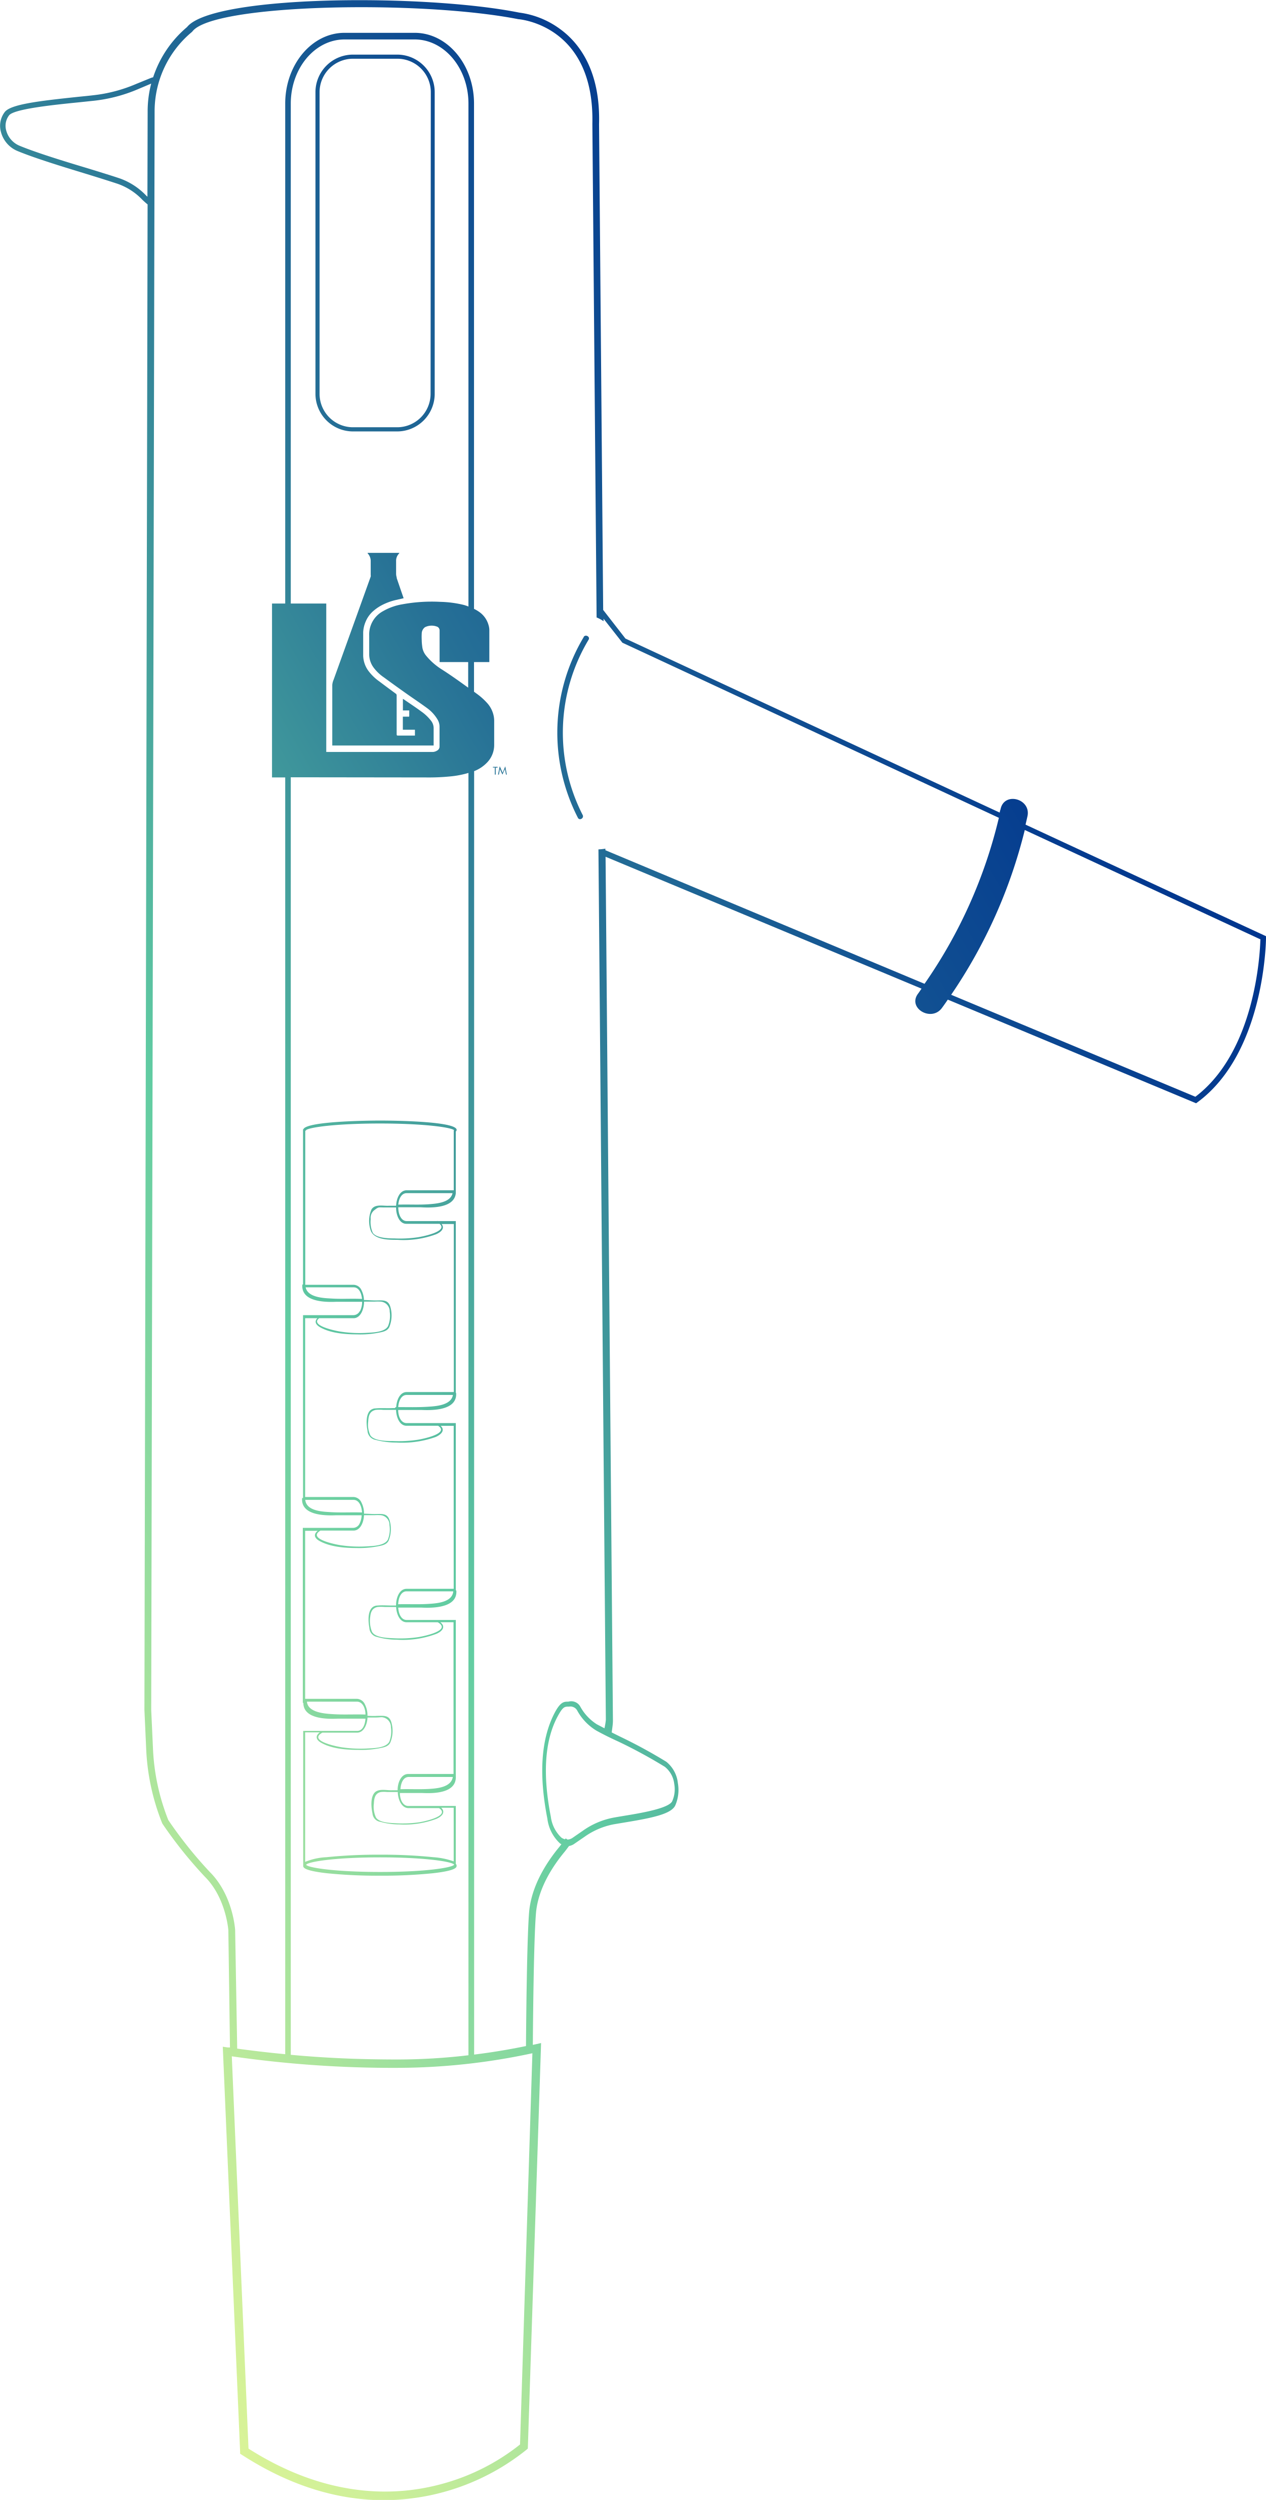
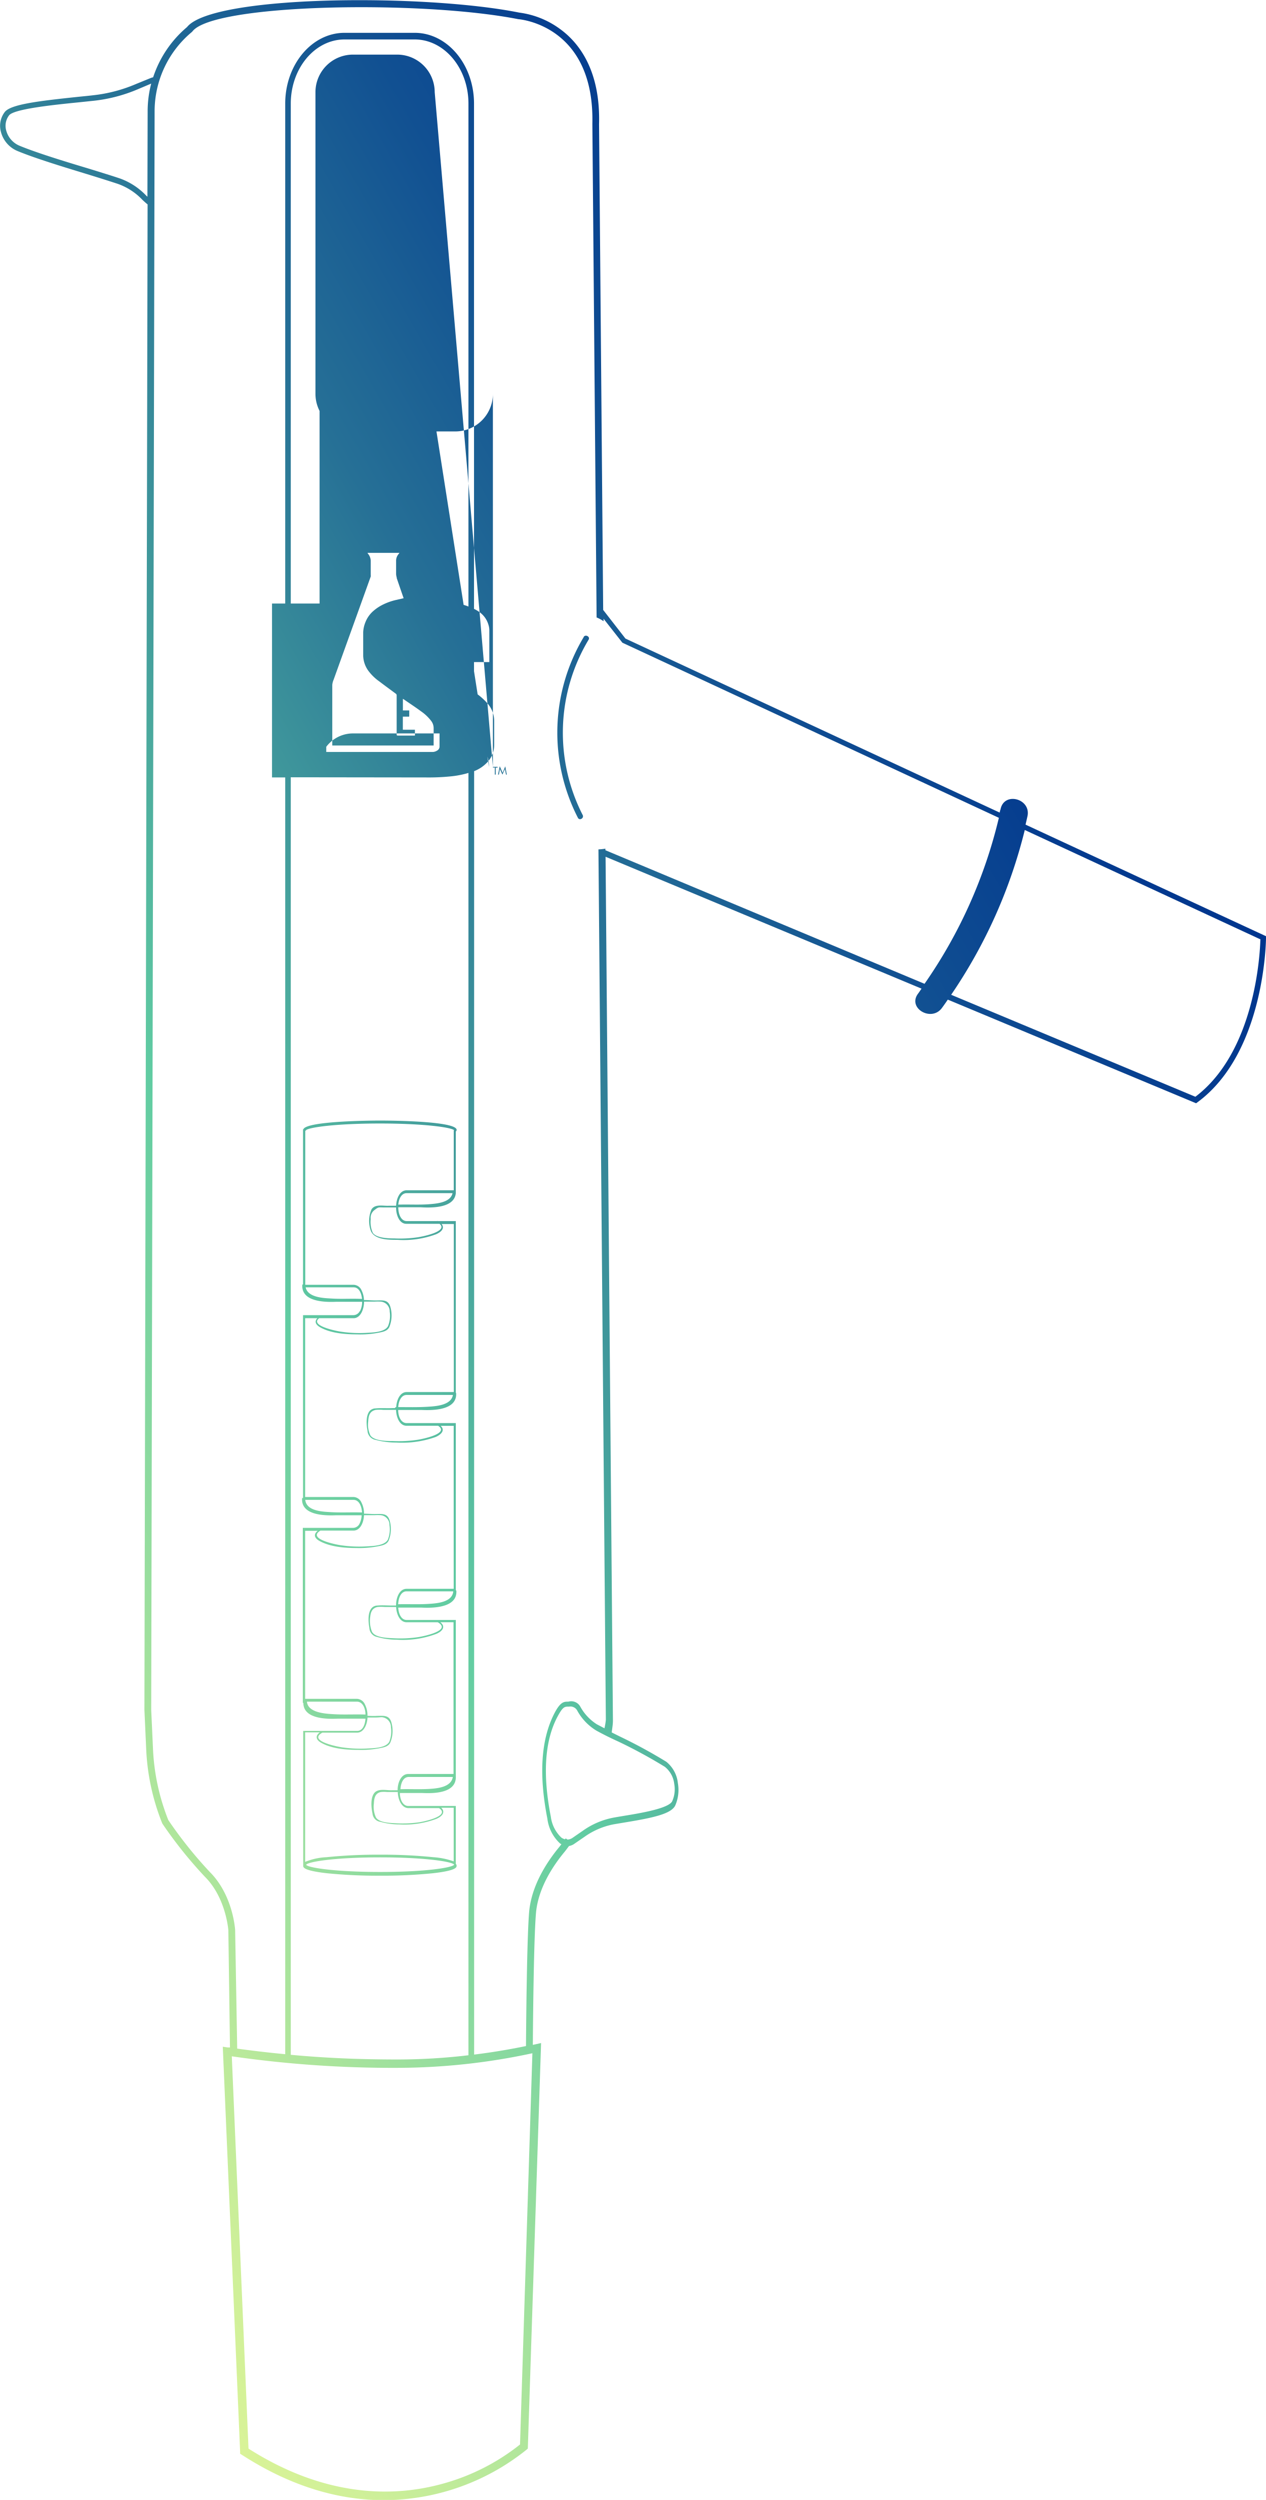
<svg xmlns="http://www.w3.org/2000/svg" viewBox="0 0 227.31 448.6">
  <defs>
    <style>.cls-1{fill:url(#linear-gradient);}</style>
    <linearGradient id="linear-gradient" x1="-46.77" y1="284.57" x2="209.28" y2="136.74" gradientUnits="userSpaceOnUse">
      <stop offset="0" stop-color="#d9f398" />
      <stop offset="0.06" stop-color="#cdef99" />
      <stop offset="0.16" stop-color="#ade59c" />
      <stop offset="0.3" stop-color="#7ad4a0" />
      <stop offset="0.37" stop-color="#61cca2" />
      <stop offset="0.51" stop-color="#439d9c" />
      <stop offset="0.66" stop-color="#267096" />
      <stop offset="0.8" stop-color="#115092" />
      <stop offset="0.92" stop-color="#053c8f" />
      <stop offset="1" stop-color="#00358e" />
    </linearGradient>
  </defs>
  <title>Asset 1</title>
  <g id="Layer_2" data-name="Layer 2">
    <g id="Layer_1-2" data-name="Layer 1">
-       <path class="cls-1" d="M88.5,137.61h.84v.14H89V139h-.16v-1.27H88.5ZM78.05,16.54V70.67a6.75,6.75,0,0,1-6.74,6.75H63.38a6.75,6.75,0,0,1-6.74-6.75V16.54A6.74,6.74,0,0,1,63.38,9.8h7.93A6.74,6.74,0,0,1,78.05,16.54Zm-.7,0a6,6,0,0,0-6-6H63.38a6,6,0,0,0-6,6V70.67a6,6,0,0,0,6,6h7.93a6,6,0,0,0,6-6ZM227.31,168v.32c0,.21-.14,20.56-12.32,29.49l-.23.17-.26-.11-44.32-18.49c-.34.5-.69,1-1.05,1.49-1.88,2.57-6.21.07-4.32-2.53.23-.3.43-.62.65-.93l-56.73-23.67,1.32,155c0,.72-.13,1.43-.22,2.14l1.38.69a91.41,91.41,0,0,1,8.42,4.57,5.66,5.66,0,0,1,2.08,3.83,7,7,0,0,1-.46,4c-.73,1.58-4.25,2.27-9.16,3.08l-1.91.32a13.4,13.4,0,0,0-5.23,2.24l-1.85,1.27a2.24,2.24,0,0,1-.93.38c-.25.33-.49.66-.76,1-2.16,2.59-4.81,6.63-5.18,11.09-.33,4-.49,14.56-.56,23.6l.54-.12.94-.21-2.38,72.77-.24.21a41.09,41.09,0,0,1-25.62,9.05c-7.41,0-16.07-2.06-25.47-8.13l-.33-.21v-.39L40,367.28l.89.13.4,0L41,346.4s-.39-5.81-4.21-9.62a77.33,77.33,0,0,1-7.62-9.51l-.06-.12a40.42,40.42,0,0,1-2.86-13.24l-.32-7.06.57-270.17c-.3-.24-.6-.51-.91-.8A11.25,11.25,0,0,0,21.17,33c-1.6-.53-3.65-1.17-5.83-1.84C11,29.84,6.14,28.34,3.17,27.11a5.1,5.1,0,0,1-3-3.42,4.07,4.07,0,0,1,.67-3.57c1.05-1.41,6.15-2,13.25-2.75,1-.1,1.93-.19,2.76-.29a26.9,26.9,0,0,0,7.56-2L27.06,14c.15-.06.29-.09.44-.14a19.88,19.88,0,0,1,6.08-9c4.62-5.8,42.7-6,59.64-2.6a15.77,15.77,0,0,1,7.34,2.95c3.34,2.42,7.27,7.35,7,17.08l.74,87.16,4,5.14,67.2,31.23c0-.22.11-.44.16-.66.69-3.15,5.51-1.81,4.82,1.32-.11.5-.23,1-.34,1.5ZM26.51,20a19.58,19.58,0,0,1,.64-5l-2.37,1a27.79,27.79,0,0,1-7.84,2.07l-2.77.29c-4.37.44-11.68,1.18-12.54,2.34a3.07,3.07,0,0,0-.51,2.73,4.1,4.1,0,0,0,2.43,2.74c2.93,1.21,7.79,2.71,12.09,4,2.18.67,4.24,1.3,5.85,1.84a12.17,12.17,0,0,1,4.76,3.09l.22.2ZM95.59,368.45a115.91,115.91,0,0,1-24.13,2.62A202.25,202.25,0,0,1,41.62,369l3,70.4c14.52,9.24,27,8.51,35,6.26a38.73,38.73,0,0,0,13.75-7ZM78.93,118.81v-5.67a.76.76,0,0,0-.36-.65,2.71,2.71,0,0,0-2.25.05,1.44,1.44,0,0,0-.6,1.16,11.13,11.13,0,0,0,0,1.16c0,.46.06.92.12,1.37a3.15,3.15,0,0,0,.67,1.43,11.7,11.7,0,0,0,2.88,2.51c1.57,1,3.13,2.12,4.67,3.23v-4.59Zm5.18-10V18.59c0-6.34-4.33-11.51-9.65-11.51H61.86c-5.32,0-9.65,5.17-9.65,11.51V108.3h6.37v26.64h19a1.57,1.57,0,0,0,.92-.26.82.82,0,0,0,.42-.75c0-1.17,0-2.35,0-3.52a2.54,2.54,0,0,0-.4-1.36,6.84,6.84,0,0,0-1.86-2c-1.16-.85-2.36-1.65-3.54-2.48q-2.1-1.48-4.17-3a7.68,7.68,0,0,1-1.78-1.66,4,4,0,0,1-.88-2.5q0-1.68,0-3.36a4.74,4.74,0,0,1,2.49-4.38,10.34,10.34,0,0,1,3.4-1.22,29.32,29.32,0,0,1,6.87-.45,19.56,19.56,0,0,1,4.24.56A7.76,7.76,0,0,1,84.11,108.84Zm-31.9,30.67V368.73c6.25.58,12.34.84,19.25.84a108.91,108.91,0,0,0,12.65-.76V138.7a16.87,16.87,0,0,1-2.91.59,39.25,39.25,0,0,1-4.72.22Zm54.75,171a9.55,9.55,0,0,1-3.29-3.47,1.39,1.39,0,0,0-1.5-.76l-.32,0c-.52.05-.84.09-1.77,1.84-2.28,4.31-2.67,10.33-1.18,17.91a6.25,6.25,0,0,0,1.89,3.75,2,2,0,0,0,.66.31c0-.06.09-.11.13-.16l.32.21a1.8,1.8,0,0,0,.94-.34l1.84-1.27a14,14,0,0,1,5.43-2.32c.58-.11,1.23-.21,1.92-.33,3-.49,8.07-1.33,8.67-2.64a5.25,5.25,0,0,0,.36-3.08,4.58,4.58,0,0,0-1.69-3.08,89.85,89.85,0,0,0-8.36-4.54C109.5,311.83,108.08,311.11,107,310.51Zm72.38-163.73-67.59-31.42-3.38-4.3v.45a6,6,0,0,0-1.25-.68l-.76-88.58c.4-17.49-12.75-18.74-13.31-18.78C75.54,0,38.28.66,34.54,5.65l-.1.1A18.51,18.51,0,0,0,27.76,20l-.61,286.84.32,7a39.15,39.15,0,0,0,2.75,12.77,76.2,76.2,0,0,0,7.42,9.28c4.17,4.14,4.56,10.2,4.58,10.45l.37,21.28c3,.41,5.82.74,8.62,1V139.51H48.84V108.3h2.37V18.59c0-7,4.78-12.7,10.65-12.7h12.6c5.87,0,10.65,5.7,10.65,12.7v90.67a6.36,6.36,0,0,1,1.06.64,4.25,4.25,0,0,1,1.55,2.28,3.35,3.35,0,0,1,.14.83c0,1.93,0,3.85,0,5.8H85.11v5.32c.12.09.26.18.38.28a11.64,11.64,0,0,1,2.06,1.84,4.88,4.88,0,0,1,1,1.85,4.53,4.53,0,0,1,.18,1.27c0,1.45,0,2.9,0,4.34a4.51,4.51,0,0,1-1.16,3,6.42,6.42,0,0,1-2.44,1.67V368.69q4.64-.57,9.31-1.53c.07-9.12.23-19.92.56-24,.4-4.79,3.2-9.06,5.47-11.79.11-.14.21-.28.33-.42a2,2,0,0,1-.27-.17,7.25,7.25,0,0,1-2.25-4.42c-1.57-8-1.13-14.34,1.31-19,1.08-2.05,1.73-2,2.46-2a1.86,1.86,0,0,1,2.11.83,8.76,8.76,0,0,0,3,3.23l1.37.72a11.35,11.35,0,0,0,.25-1.53l-1.33-156.19a9.78,9.78,0,0,0,1.25-.13v.28L166,176.54A87.35,87.35,0,0,0,179.34,146.78Zm47,21.83L184,148.94a90.94,90.94,0,0,1-13.22,29.57l43.85,18.3C225.36,188.7,226.23,171.18,226.3,168.61Zm-121.51-54.3a33.42,33.42,0,0,0-1.07,32.47c.29.57,1.15.07.86-.5a32.43,32.43,0,0,1,1.07-31.47C106,114.26,105.12,113.76,104.79,114.31Zm-40.19,121a3.75,3.75,0,0,0,.38-1.68l-2.08,0H61.78c-.46,0-.91,0-1.37,0-2.16.1-6.3,0-6.13-3a.13.13,0,0,1,.13-.12V202.67h.05c.48-1.57,13.2-1.59,13.75-1.59s13.78,0,13.78,1.68a.43.43,0,0,1-.15.29v10.63h0v.41h0c-.23,2.7-4.27,2.68-6.36,2.55h-.23c-1.24,0-2.5,0-3.74,0,0,1.2.48,2.48,1.51,2.48h5.44a.12.12,0,0,1,.13,0l0,0h3.25v30.8a.12.12,0,0,1,.06.1c.17,3-4,3.09-6.16,3q-.66,0-1.32,0H71.49c0,1.16.52,2.35,1.51,2.35h8.84v30a.13.13,0,0,1,.1.11c.17,3-4.08,3.11-6.23,3l-.71,0c-1.17,0-2.34,0-3.5,0,.07,1.12.55,2.22,1.5,2.22h8.84v28s0,0,0,.05c.15,3-3.81,3.11-6,3l-.75,0H72.59l-.79,0c0,1.15.52,2.33,1.51,2.33h8.53v10.39a.42.42,0,0,1,.14.34c0,.26,0,.85-4.17,1.33a90.2,90.2,0,0,1-9.6.45,90.33,90.33,0,0,1-9.6-.45c-4.17-.48-4.17-1.07-4.17-1.33v0l0,0v-24.2h9.68c1,0,1.42-1.09,1.5-2.2l-2.42,0H62l-1.41,0c-2.12.1-6.14,0-6.12-2.84h-.1V274.17h9.06a1.29,1.29,0,0,0,1.13-.76,3.68,3.68,0,0,0,.37-1.5l-2.12,0H61.73c-.45,0-.91,0-1.36,0-2.16.09-6.3,0-6.13-3a.12.12,0,0,1,.17-.1V236h9.06A1.29,1.29,0,0,0,64.6,235.27ZM65,271.41c-.06-1.13-.54-2.26-1.51-2.26H54.81c.22,2,3,2.11,4.55,2.2C61.23,271.46,63.11,271.35,65,271.41Zm-3.74,5.89a22.49,22.49,0,0,0,4.49.2c1.13-.07,3.28-.09,3.89-1.21a5,5,0,0,0,.29-2.61,1.74,1.74,0,0,0-1.63-1.79,9.21,9.21,0,0,0-1,0H65.36c-.07,1.41-.72,2.77-1.89,2.77H57.53C55.13,276.13,60.18,277.15,61.24,277.3Zm4.36,30.37c0-1.15-.53-2.31-1.51-2.31h-9c.18,2,3.3,2.16,4.81,2.25C61.78,307.72,63.69,307.61,65.6,307.67Zm-4.1,5.9a22.48,22.48,0,0,0,4.49.19c1.14-.06,3.28-.09,3.89-1.21a5,5,0,0,0,.29-2.6,1.76,1.76,0,0,0-1.63-1.8c-.34,0-.71.05-1.05.05l-1.52,0c-.08,1.4-.73,2.72-1.88,2.72H57.88C55.26,312.37,60.42,313.42,61.5,313.57Zm20,21c-.55-.54-5.36-1.27-13.25-1.27-8.17,0-13,.79-13.3,1.33.25.51,5.13,1.29,13.3,1.29,7.89,0,12.7-.73,13.25-1.27Zm-10-13c-.68,0-1.37,0-2,0a5.36,5.36,0,0,0-1.13,0c-1.11.23-1.21,1.21-1.26,2.05a4.59,4.59,0,0,0,.37,2.51c.62,1,2.75,1,3.79,1.06A20.66,20.66,0,0,0,75.3,327c1-.16,5.57-1.14,3.53-2.54H73.31C72.12,324.42,71.47,323,71.42,321.58Zm9.88-2.7h-8c-1,0-1.43,1.09-1.5,2.2,1.71-.05,3.43.05,5.15-.05C78.45,320.93,81,320.74,81.3,318.88ZM71.12,288.37c-.67,0-1.33,0-2,0a7.65,7.65,0,0,0-1.35,0c-1,.22-1.22,1-1.3,1.79a5.25,5.25,0,0,0,.3,2.61c.52,1.12,2.79,1.15,3.89,1.21a21.77,21.77,0,0,0,4.49-.21c1-.16,6-1.19,3.45-2.66H73C71.84,291.1,71.2,289.77,71.12,288.37Zm10.26-2.81H73c-1,0-1.46,1.17-1.51,2.32,1.79-.05,3.58.05,5.37-.06C78.38,287.73,81.21,287.56,81.38,285.56ZM71.11,253c-.76,0-1.51,0-2.28,0a7,7,0,0,0-1.37,0c-1.18.24-1.3,1.22-1.35,2.11a4.46,4.46,0,0,0,.4,2.48c.68,1,3,1,4,1a22.72,22.72,0,0,0,4.44-.22c1.06-.16,5.79-1.15,3.71-2.52H73C71.81,255.86,71.16,254.45,71.11,253Zm10.21-2.68H73c-.94,0-1.42,1.07-1.5,2.18,1.75,0,3.5.05,5.25-.06C78.23,252.35,81,252.2,81.32,250.32ZM71.11,216.67c-.76,0-1.51,0-2.27,0s-.88-.12-1.53.42a1.74,1.74,0,0,0-.75,1.67,4.72,4.72,0,0,0,.38,2.47c.65.95,2.81,1,3.83,1a22,22,0,0,0,4.22-.2c1-.15,5.54-1.07,3.93-2.42H73C71.77,219.65,71.12,218.16,71.11,216.67Zm10.14-2.56H73c-.91,0-1.39,1-1.49,2.06,1.77-.06,3.55.05,5.32-.06C78.28,216,80.87,215.85,81.25,214.11ZM65,233.09c-.1-1.07-.57-2.08-1.49-2.08H54.88c.37,1.78,3.07,1.93,4.53,2C61.26,233.14,63.11,233,65,233.09Zm.39.2c.7,0,1.41.08,2.11.07,1.13,0,2.13-.2,2.56,1.06a5.51,5.51,0,0,1-.14,3.67c-.36.82-1.29.93-2.1,1.09a17.09,17.09,0,0,1-3.71.27c-2.13,0-4.75-.2-6.64-1.28-.89-.51-1-1.11-.48-1.62H54.79v32.08h8.68a1.63,1.63,0,0,1,1.43,1,4.33,4.33,0,0,1,.46,2c.69,0,1.37.07,2,.06,1.13,0,2.14-.2,2.57,1.06a5.54,5.54,0,0,1-.14,3.68c-.36.81-1.29.92-2.1,1.08a17.74,17.74,0,0,1-3.71.28c-2.13,0-4.75-.21-6.65-1.29-1-.57-1-1.25-.28-1.8H54.79v30.15h9.3a1.65,1.65,0,0,1,1.43,1,4.38,4.38,0,0,1,.46,2.06v0c.56,0,1.13.05,1.69,0,1.13,0,2.14-.19,2.57,1.06a5.54,5.54,0,0,1-.14,3.68c-.36.82-1.29.93-2.1,1.09a17.09,17.09,0,0,1-3.71.27c-2.13,0-4.75-.2-6.65-1.29-1-.58-1-1.29-.21-1.85H54.79v23.24a11.35,11.35,0,0,1,3.82-.84,90.33,90.33,0,0,1,9.6-.45,90.33,90.33,0,0,1,9.6.45,13.52,13.52,0,0,1,3.65.75v-9.63H79.21c.77.72.3,1.5-.87,2a16.15,16.15,0,0,1-6.64,1,12.41,12.41,0,0,1-3.38-.46,1.66,1.66,0,0,1-1.44-1.51c-.22-1-.39-2.74.31-3.65s2.26-.46,3.2-.51c.34,0,.68,0,1,0,0-1.47.68-2.92,1.89-2.92h8.15V291.1H79.05c.94.72.55,1.54-.68,2.08a17,17,0,0,1-7.15,1.06,13,13,0,0,1-3.51-.49,1.73,1.73,0,0,1-1.39-1.65c-.19-1-.32-2.62.37-3.49a1.44,1.44,0,0,1,1.08-.5c.87-.08,1.79,0,2.66,0l.68,0c0-1.5.65-3,1.89-3h8.46V255.86H79.12c.76.7.3,1.47-.89,2a17.9,17.9,0,0,1-7.11,1,14,14,0,0,1-3.64-.47,1.77,1.77,0,0,1-1.5-1.68c-.2-1-.32-2.62.37-3.49a1.49,1.49,0,0,1,1.11-.49c1-.09,2,0,3-.05h.45a.26.26,0,0,1,.23-.18h0c.09-1.39.73-2.7,1.88-2.7h8.46V219.65h-2.2c.57.66.11,1.37-1,1.84a16.84,16.84,0,0,1-6.93,1c-1.62,0-4.37,0-4.85-1.87a5.21,5.21,0,0,1,.21-3.61c.65-1,2.09-.58,3.11-.64.43,0,.87,0,1.3,0,.07-1.42.72-2.78,1.89-2.78h8.46V202.88s0,0,0-.06l.08,0c-.5-.51-5.38-1.21-13.32-1.21s-12.82.7-13.31,1.21a.35.35,0,0,0,.11.07h-.22v27.66h8.68a1.63,1.63,0,0,1,1.43,1A4.26,4.26,0,0,1,65.35,233.29Zm-1.88,3.26H57.3c-1.71,1.34,3,2.29,4,2.43a22.39,22.39,0,0,0,4.48.2c1.14-.07,3.29-.09,3.89-1.21a4.92,4.92,0,0,0,.3-2.61,1.75,1.75,0,0,0-1.63-1.79,9.39,9.39,0,0,0-1.06,0l-1.91,0C65.34,235.07,64.69,236.55,63.47,236.55Zm7.74-132.87a2.34,2.34,0,0,1-.13-.69c0-.76,0-1.53,0-2.29a1.83,1.83,0,0,1,.44-1.27l.16-.22H66a0,0,0,0,0,0,.05l.1.14a2,2,0,0,1,.46,1.35c0,.81,0,1.61,0,2.42a1,1,0,0,1,0,.3L64,110.59,59.89,122a2.9,2.9,0,0,0-.23.91q0,5.35,0,10.69v.18H77.86v-.23c0-1,0-1.92,0-2.88a2.14,2.14,0,0,0-.48-1.35,7.93,7.93,0,0,0-1.76-1.66c-1-.74-2.09-1.45-3.13-2.17l-.15-.08v2.08h1.14c0,.32,0,.61,0,.9s-.06.22-.22.21h-.93v2.35H74.5V132H71.59c-.37,0-.37,0-.37-.39v-6.84a.39.39,0,0,0-.1-.25c-1-.74-2-1.47-3-2.23a8.68,8.68,0,0,1-2-1.94,4.84,4.84,0,0,1-.91-2.67c0-1.4,0-2.82,0-4.22a5.35,5.35,0,0,1,.39-1.78,5.13,5.13,0,0,1,1.48-2.08,7.85,7.85,0,0,1,1.36-.94,10.45,10.45,0,0,1,2.68-1l1.35-.31-.06-.18C72,106,71.61,104.85,71.21,103.68Zm19,35-.52-1.19L89.42,139h.16l.18-1,.45,1,.46-1,.18,1H91l-.28-1.49Z" />
+       <path class="cls-1" d="M88.5,137.61h.84v.14H89V139h-.16v-1.27H88.5ZV70.67a6.75,6.75,0,0,1-6.74,6.75H63.38a6.75,6.75,0,0,1-6.74-6.75V16.54A6.74,6.74,0,0,1,63.38,9.8h7.93A6.74,6.74,0,0,1,78.05,16.54Zm-.7,0a6,6,0,0,0-6-6H63.38a6,6,0,0,0-6,6V70.67a6,6,0,0,0,6,6h7.93a6,6,0,0,0,6-6ZM227.31,168v.32c0,.21-.14,20.56-12.32,29.49l-.23.17-.26-.11-44.32-18.49c-.34.5-.69,1-1.05,1.49-1.88,2.57-6.21.07-4.32-2.53.23-.3.43-.62.65-.93l-56.73-23.67,1.32,155c0,.72-.13,1.43-.22,2.14l1.38.69a91.41,91.41,0,0,1,8.42,4.57,5.66,5.66,0,0,1,2.08,3.83,7,7,0,0,1-.46,4c-.73,1.58-4.25,2.27-9.16,3.08l-1.91.32a13.4,13.4,0,0,0-5.23,2.24l-1.85,1.27a2.24,2.24,0,0,1-.93.38c-.25.33-.49.66-.76,1-2.16,2.59-4.81,6.63-5.18,11.09-.33,4-.49,14.56-.56,23.6l.54-.12.94-.21-2.38,72.77-.24.21a41.09,41.09,0,0,1-25.62,9.05c-7.41,0-16.07-2.06-25.47-8.13l-.33-.21v-.39L40,367.28l.89.13.4,0L41,346.4s-.39-5.81-4.21-9.62a77.33,77.33,0,0,1-7.62-9.51l-.06-.12a40.42,40.42,0,0,1-2.86-13.24l-.32-7.06.57-270.17c-.3-.24-.6-.51-.91-.8A11.25,11.25,0,0,0,21.17,33c-1.6-.53-3.65-1.17-5.83-1.84C11,29.84,6.14,28.34,3.17,27.11a5.1,5.1,0,0,1-3-3.42,4.07,4.07,0,0,1,.67-3.57c1.05-1.41,6.15-2,13.25-2.75,1-.1,1.93-.19,2.76-.29a26.9,26.9,0,0,0,7.56-2L27.06,14c.15-.06.29-.09.44-.14a19.88,19.88,0,0,1,6.08-9c4.62-5.8,42.7-6,59.64-2.6a15.77,15.77,0,0,1,7.34,2.95c3.34,2.42,7.27,7.35,7,17.08l.74,87.16,4,5.14,67.2,31.23c0-.22.11-.44.16-.66.69-3.15,5.51-1.81,4.82,1.32-.11.5-.23,1-.34,1.5ZM26.51,20a19.58,19.58,0,0,1,.64-5l-2.37,1a27.79,27.79,0,0,1-7.84,2.07l-2.77.29c-4.37.44-11.68,1.18-12.54,2.34a3.07,3.07,0,0,0-.51,2.73,4.1,4.1,0,0,0,2.43,2.74c2.93,1.21,7.79,2.71,12.09,4,2.18.67,4.24,1.3,5.85,1.84a12.17,12.17,0,0,1,4.76,3.09l.22.2ZM95.59,368.45a115.91,115.91,0,0,1-24.13,2.62A202.25,202.25,0,0,1,41.62,369l3,70.4c14.52,9.24,27,8.51,35,6.26a38.73,38.73,0,0,0,13.75-7ZM78.93,118.81v-5.67a.76.76,0,0,0-.36-.65,2.71,2.71,0,0,0-2.25.05,1.44,1.44,0,0,0-.6,1.16,11.13,11.13,0,0,0,0,1.16c0,.46.06.92.12,1.37a3.15,3.15,0,0,0,.67,1.43,11.7,11.7,0,0,0,2.88,2.51c1.57,1,3.13,2.12,4.67,3.23v-4.59Zm5.18-10V18.59c0-6.34-4.33-11.51-9.65-11.51H61.86c-5.32,0-9.65,5.17-9.65,11.51V108.3h6.37v26.64h19a1.57,1.57,0,0,0,.92-.26.82.82,0,0,0,.42-.75c0-1.17,0-2.35,0-3.52a2.54,2.54,0,0,0-.4-1.36,6.84,6.84,0,0,0-1.86-2c-1.16-.85-2.36-1.65-3.54-2.48q-2.1-1.48-4.17-3a7.68,7.68,0,0,1-1.78-1.66,4,4,0,0,1-.88-2.5q0-1.68,0-3.36a4.74,4.74,0,0,1,2.49-4.38,10.34,10.34,0,0,1,3.4-1.22,29.32,29.32,0,0,1,6.87-.45,19.56,19.56,0,0,1,4.24.56A7.76,7.76,0,0,1,84.11,108.84Zm-31.9,30.67V368.73c6.25.58,12.34.84,19.25.84a108.91,108.91,0,0,0,12.65-.76V138.7a16.87,16.87,0,0,1-2.91.59,39.25,39.25,0,0,1-4.72.22Zm54.75,171a9.55,9.55,0,0,1-3.29-3.47,1.39,1.39,0,0,0-1.5-.76l-.32,0c-.52.05-.84.09-1.77,1.84-2.28,4.31-2.67,10.33-1.18,17.91a6.25,6.25,0,0,0,1.89,3.75,2,2,0,0,0,.66.31c0-.06.09-.11.13-.16l.32.21a1.8,1.8,0,0,0,.94-.34l1.84-1.27a14,14,0,0,1,5.43-2.32c.58-.11,1.23-.21,1.92-.33,3-.49,8.07-1.33,8.67-2.64a5.25,5.25,0,0,0,.36-3.08,4.58,4.58,0,0,0-1.69-3.08,89.85,89.85,0,0,0-8.36-4.54C109.5,311.83,108.08,311.11,107,310.51Zm72.38-163.73-67.59-31.42-3.38-4.3v.45a6,6,0,0,0-1.25-.68l-.76-88.58c.4-17.49-12.75-18.74-13.31-18.78C75.54,0,38.28.66,34.54,5.65l-.1.1A18.51,18.51,0,0,0,27.76,20l-.61,286.84.32,7a39.15,39.15,0,0,0,2.75,12.77,76.2,76.2,0,0,0,7.42,9.28c4.17,4.14,4.56,10.2,4.58,10.45l.37,21.28c3,.41,5.82.74,8.62,1V139.51H48.84V108.3h2.37V18.59c0-7,4.78-12.7,10.65-12.7h12.6c5.87,0,10.65,5.7,10.65,12.7v90.67a6.36,6.36,0,0,1,1.06.64,4.25,4.25,0,0,1,1.55,2.28,3.35,3.35,0,0,1,.14.83c0,1.93,0,3.85,0,5.8H85.11v5.32c.12.09.26.18.38.28a11.64,11.64,0,0,1,2.06,1.84,4.88,4.88,0,0,1,1,1.85,4.53,4.53,0,0,1,.18,1.27c0,1.45,0,2.9,0,4.34a4.51,4.51,0,0,1-1.16,3,6.42,6.42,0,0,1-2.44,1.67V368.69q4.64-.57,9.31-1.53c.07-9.12.23-19.92.56-24,.4-4.79,3.2-9.06,5.47-11.79.11-.14.21-.28.33-.42a2,2,0,0,1-.27-.17,7.25,7.25,0,0,1-2.25-4.42c-1.57-8-1.13-14.34,1.31-19,1.08-2.05,1.73-2,2.46-2a1.86,1.86,0,0,1,2.11.83,8.76,8.76,0,0,0,3,3.23l1.37.72a11.35,11.35,0,0,0,.25-1.53l-1.33-156.19a9.78,9.78,0,0,0,1.25-.13v.28L166,176.54A87.35,87.35,0,0,0,179.34,146.78Zm47,21.83L184,148.94a90.94,90.94,0,0,1-13.22,29.57l43.85,18.3C225.36,188.7,226.23,171.18,226.3,168.61Zm-121.51-54.3a33.42,33.42,0,0,0-1.07,32.47c.29.57,1.15.07.86-.5a32.43,32.43,0,0,1,1.07-31.47C106,114.26,105.12,113.76,104.79,114.31Zm-40.19,121a3.75,3.75,0,0,0,.38-1.68l-2.08,0H61.78c-.46,0-.91,0-1.37,0-2.16.1-6.3,0-6.13-3a.13.13,0,0,1,.13-.12V202.67h.05c.48-1.57,13.2-1.59,13.75-1.59s13.78,0,13.78,1.68a.43.43,0,0,1-.15.29v10.63h0v.41h0c-.23,2.7-4.27,2.68-6.36,2.55h-.23c-1.24,0-2.5,0-3.74,0,0,1.2.48,2.48,1.51,2.48h5.44a.12.12,0,0,1,.13,0l0,0h3.25v30.8a.12.12,0,0,1,.06.1c.17,3-4,3.09-6.16,3q-.66,0-1.32,0H71.49c0,1.16.52,2.35,1.51,2.35h8.84v30a.13.13,0,0,1,.1.11c.17,3-4.08,3.11-6.23,3l-.71,0c-1.17,0-2.34,0-3.5,0,.07,1.12.55,2.22,1.5,2.22h8.84v28s0,0,0,.05c.15,3-3.81,3.11-6,3l-.75,0H72.59l-.79,0c0,1.15.52,2.33,1.51,2.33h8.53v10.39a.42.42,0,0,1,.14.34c0,.26,0,.85-4.17,1.33a90.2,90.2,0,0,1-9.6.45,90.33,90.33,0,0,1-9.6-.45c-4.17-.48-4.17-1.07-4.17-1.33v0l0,0v-24.2h9.68c1,0,1.42-1.09,1.5-2.2l-2.42,0H62l-1.41,0c-2.12.1-6.14,0-6.12-2.84h-.1V274.17h9.06a1.29,1.29,0,0,0,1.13-.76,3.68,3.68,0,0,0,.37-1.5l-2.12,0H61.73c-.45,0-.91,0-1.36,0-2.16.09-6.3,0-6.13-3a.12.12,0,0,1,.17-.1V236h9.06A1.29,1.29,0,0,0,64.6,235.27ZM65,271.41c-.06-1.13-.54-2.26-1.51-2.26H54.81c.22,2,3,2.11,4.55,2.2C61.23,271.46,63.11,271.35,65,271.41Zm-3.74,5.89a22.49,22.49,0,0,0,4.49.2c1.13-.07,3.28-.09,3.89-1.21a5,5,0,0,0,.29-2.61,1.74,1.74,0,0,0-1.63-1.79,9.21,9.21,0,0,0-1,0H65.36c-.07,1.41-.72,2.77-1.89,2.77H57.53C55.13,276.13,60.18,277.15,61.24,277.3Zm4.36,30.37c0-1.15-.53-2.31-1.51-2.31h-9c.18,2,3.3,2.16,4.81,2.25C61.78,307.72,63.69,307.61,65.6,307.67Zm-4.1,5.9a22.48,22.48,0,0,0,4.49.19c1.14-.06,3.28-.09,3.89-1.21a5,5,0,0,0,.29-2.6,1.76,1.76,0,0,0-1.63-1.8c-.34,0-.71.05-1.05.05l-1.52,0c-.08,1.4-.73,2.72-1.88,2.72H57.88C55.26,312.37,60.42,313.42,61.5,313.57Zm20,21c-.55-.54-5.36-1.27-13.25-1.27-8.17,0-13,.79-13.3,1.33.25.51,5.13,1.29,13.3,1.29,7.89,0,12.7-.73,13.25-1.27Zm-10-13c-.68,0-1.37,0-2,0a5.36,5.36,0,0,0-1.13,0c-1.11.23-1.21,1.21-1.26,2.05a4.59,4.59,0,0,0,.37,2.51c.62,1,2.75,1,3.79,1.06A20.66,20.66,0,0,0,75.3,327c1-.16,5.57-1.14,3.53-2.54H73.31C72.12,324.42,71.47,323,71.42,321.58Zm9.88-2.7h-8c-1,0-1.43,1.09-1.5,2.2,1.71-.05,3.43.05,5.15-.05C78.45,320.93,81,320.74,81.3,318.88ZM71.12,288.37c-.67,0-1.33,0-2,0a7.65,7.65,0,0,0-1.35,0c-1,.22-1.22,1-1.3,1.79a5.25,5.25,0,0,0,.3,2.61c.52,1.12,2.79,1.15,3.89,1.21a21.77,21.77,0,0,0,4.49-.21c1-.16,6-1.19,3.45-2.66H73C71.84,291.1,71.2,289.77,71.12,288.37Zm10.26-2.81H73c-1,0-1.46,1.17-1.51,2.32,1.79-.05,3.58.05,5.37-.06C78.38,287.73,81.21,287.56,81.38,285.56ZM71.11,253c-.76,0-1.51,0-2.28,0a7,7,0,0,0-1.37,0c-1.18.24-1.3,1.22-1.35,2.11a4.46,4.46,0,0,0,.4,2.48c.68,1,3,1,4,1a22.72,22.72,0,0,0,4.44-.22c1.06-.16,5.79-1.15,3.71-2.52H73C71.81,255.86,71.16,254.45,71.11,253Zm10.21-2.68H73c-.94,0-1.42,1.07-1.5,2.18,1.75,0,3.5.05,5.25-.06C78.23,252.35,81,252.2,81.32,250.32ZM71.11,216.67c-.76,0-1.51,0-2.27,0s-.88-.12-1.53.42a1.74,1.74,0,0,0-.75,1.67,4.72,4.72,0,0,0,.38,2.47c.65.95,2.81,1,3.83,1a22,22,0,0,0,4.22-.2c1-.15,5.54-1.07,3.93-2.42H73C71.77,219.65,71.12,218.16,71.11,216.67Zm10.14-2.56H73c-.91,0-1.39,1-1.49,2.06,1.77-.06,3.55.05,5.32-.06C78.28,216,80.87,215.85,81.25,214.11ZM65,233.09c-.1-1.07-.57-2.08-1.49-2.08H54.88c.37,1.78,3.07,1.93,4.53,2C61.26,233.14,63.11,233,65,233.09Zm.39.2c.7,0,1.41.08,2.11.07,1.13,0,2.13-.2,2.56,1.06a5.51,5.51,0,0,1-.14,3.67c-.36.82-1.29.93-2.1,1.09a17.09,17.09,0,0,1-3.71.27c-2.13,0-4.75-.2-6.64-1.28-.89-.51-1-1.11-.48-1.62H54.79v32.08h8.68a1.63,1.63,0,0,1,1.43,1,4.33,4.33,0,0,1,.46,2c.69,0,1.37.07,2,.06,1.13,0,2.14-.2,2.57,1.06a5.54,5.54,0,0,1-.14,3.68c-.36.81-1.29.92-2.1,1.08a17.74,17.74,0,0,1-3.71.28c-2.13,0-4.75-.21-6.65-1.29-1-.57-1-1.25-.28-1.8H54.79v30.15h9.3a1.65,1.65,0,0,1,1.43,1,4.38,4.38,0,0,1,.46,2.06v0c.56,0,1.13.05,1.69,0,1.13,0,2.14-.19,2.57,1.06a5.54,5.54,0,0,1-.14,3.68c-.36.82-1.29.93-2.1,1.09a17.09,17.09,0,0,1-3.71.27c-2.13,0-4.75-.2-6.65-1.29-1-.58-1-1.29-.21-1.85H54.79v23.24a11.35,11.35,0,0,1,3.82-.84,90.33,90.33,0,0,1,9.6-.45,90.33,90.33,0,0,1,9.6.45,13.52,13.52,0,0,1,3.65.75v-9.63H79.21c.77.72.3,1.5-.87,2a16.15,16.15,0,0,1-6.64,1,12.41,12.41,0,0,1-3.38-.46,1.66,1.66,0,0,1-1.44-1.51c-.22-1-.39-2.74.31-3.65s2.26-.46,3.2-.51c.34,0,.68,0,1,0,0-1.47.68-2.92,1.89-2.92h8.15V291.1H79.05c.94.72.55,1.54-.68,2.08a17,17,0,0,1-7.15,1.06,13,13,0,0,1-3.51-.49,1.73,1.73,0,0,1-1.39-1.65c-.19-1-.32-2.62.37-3.49a1.44,1.44,0,0,1,1.08-.5c.87-.08,1.79,0,2.66,0l.68,0c0-1.5.65-3,1.89-3h8.46V255.86H79.12c.76.7.3,1.47-.89,2a17.9,17.9,0,0,1-7.11,1,14,14,0,0,1-3.64-.47,1.77,1.77,0,0,1-1.5-1.68c-.2-1-.32-2.62.37-3.49a1.49,1.49,0,0,1,1.11-.49c1-.09,2,0,3-.05h.45a.26.26,0,0,1,.23-.18h0c.09-1.39.73-2.7,1.88-2.7h8.46V219.65h-2.2c.57.66.11,1.37-1,1.84a16.84,16.84,0,0,1-6.93,1c-1.62,0-4.37,0-4.85-1.87a5.21,5.21,0,0,1,.21-3.61c.65-1,2.09-.58,3.11-.64.43,0,.87,0,1.3,0,.07-1.42.72-2.78,1.89-2.78h8.46V202.88s0,0,0-.06l.08,0c-.5-.51-5.38-1.21-13.32-1.21s-12.82.7-13.31,1.21a.35.35,0,0,0,.11.07h-.22v27.66h8.68a1.63,1.63,0,0,1,1.43,1A4.26,4.26,0,0,1,65.35,233.29Zm-1.88,3.26H57.3c-1.71,1.34,3,2.29,4,2.43a22.39,22.39,0,0,0,4.48.2c1.14-.07,3.29-.09,3.89-1.21a4.92,4.92,0,0,0,.3-2.61,1.75,1.75,0,0,0-1.63-1.79,9.39,9.39,0,0,0-1.06,0l-1.91,0C65.34,235.07,64.69,236.55,63.47,236.55Zm7.74-132.87a2.34,2.34,0,0,1-.13-.69c0-.76,0-1.53,0-2.29a1.83,1.83,0,0,1,.44-1.27l.16-.22H66a0,0,0,0,0,0,.05l.1.14a2,2,0,0,1,.46,1.35c0,.81,0,1.61,0,2.42a1,1,0,0,1,0,.3L64,110.59,59.89,122a2.9,2.9,0,0,0-.23.91q0,5.35,0,10.69v.18H77.86v-.23c0-1,0-1.92,0-2.88a2.14,2.14,0,0,0-.48-1.35,7.93,7.93,0,0,0-1.76-1.66c-1-.74-2.09-1.45-3.13-2.17l-.15-.08v2.08h1.14c0,.32,0,.61,0,.9s-.06.22-.22.21h-.93v2.35H74.5V132H71.59c-.37,0-.37,0-.37-.39v-6.84a.39.39,0,0,0-.1-.25c-1-.74-2-1.47-3-2.23a8.68,8.68,0,0,1-2-1.94,4.84,4.84,0,0,1-.91-2.67c0-1.4,0-2.82,0-4.22a5.35,5.35,0,0,1,.39-1.78,5.13,5.13,0,0,1,1.48-2.08,7.85,7.85,0,0,1,1.36-.94,10.45,10.45,0,0,1,2.68-1l1.35-.31-.06-.18C72,106,71.61,104.85,71.21,103.68Zm19,35-.52-1.19L89.42,139h.16l.18-1,.45,1,.46-1,.18,1H91l-.28-1.49Z" />
    </g>
  </g>
</svg>